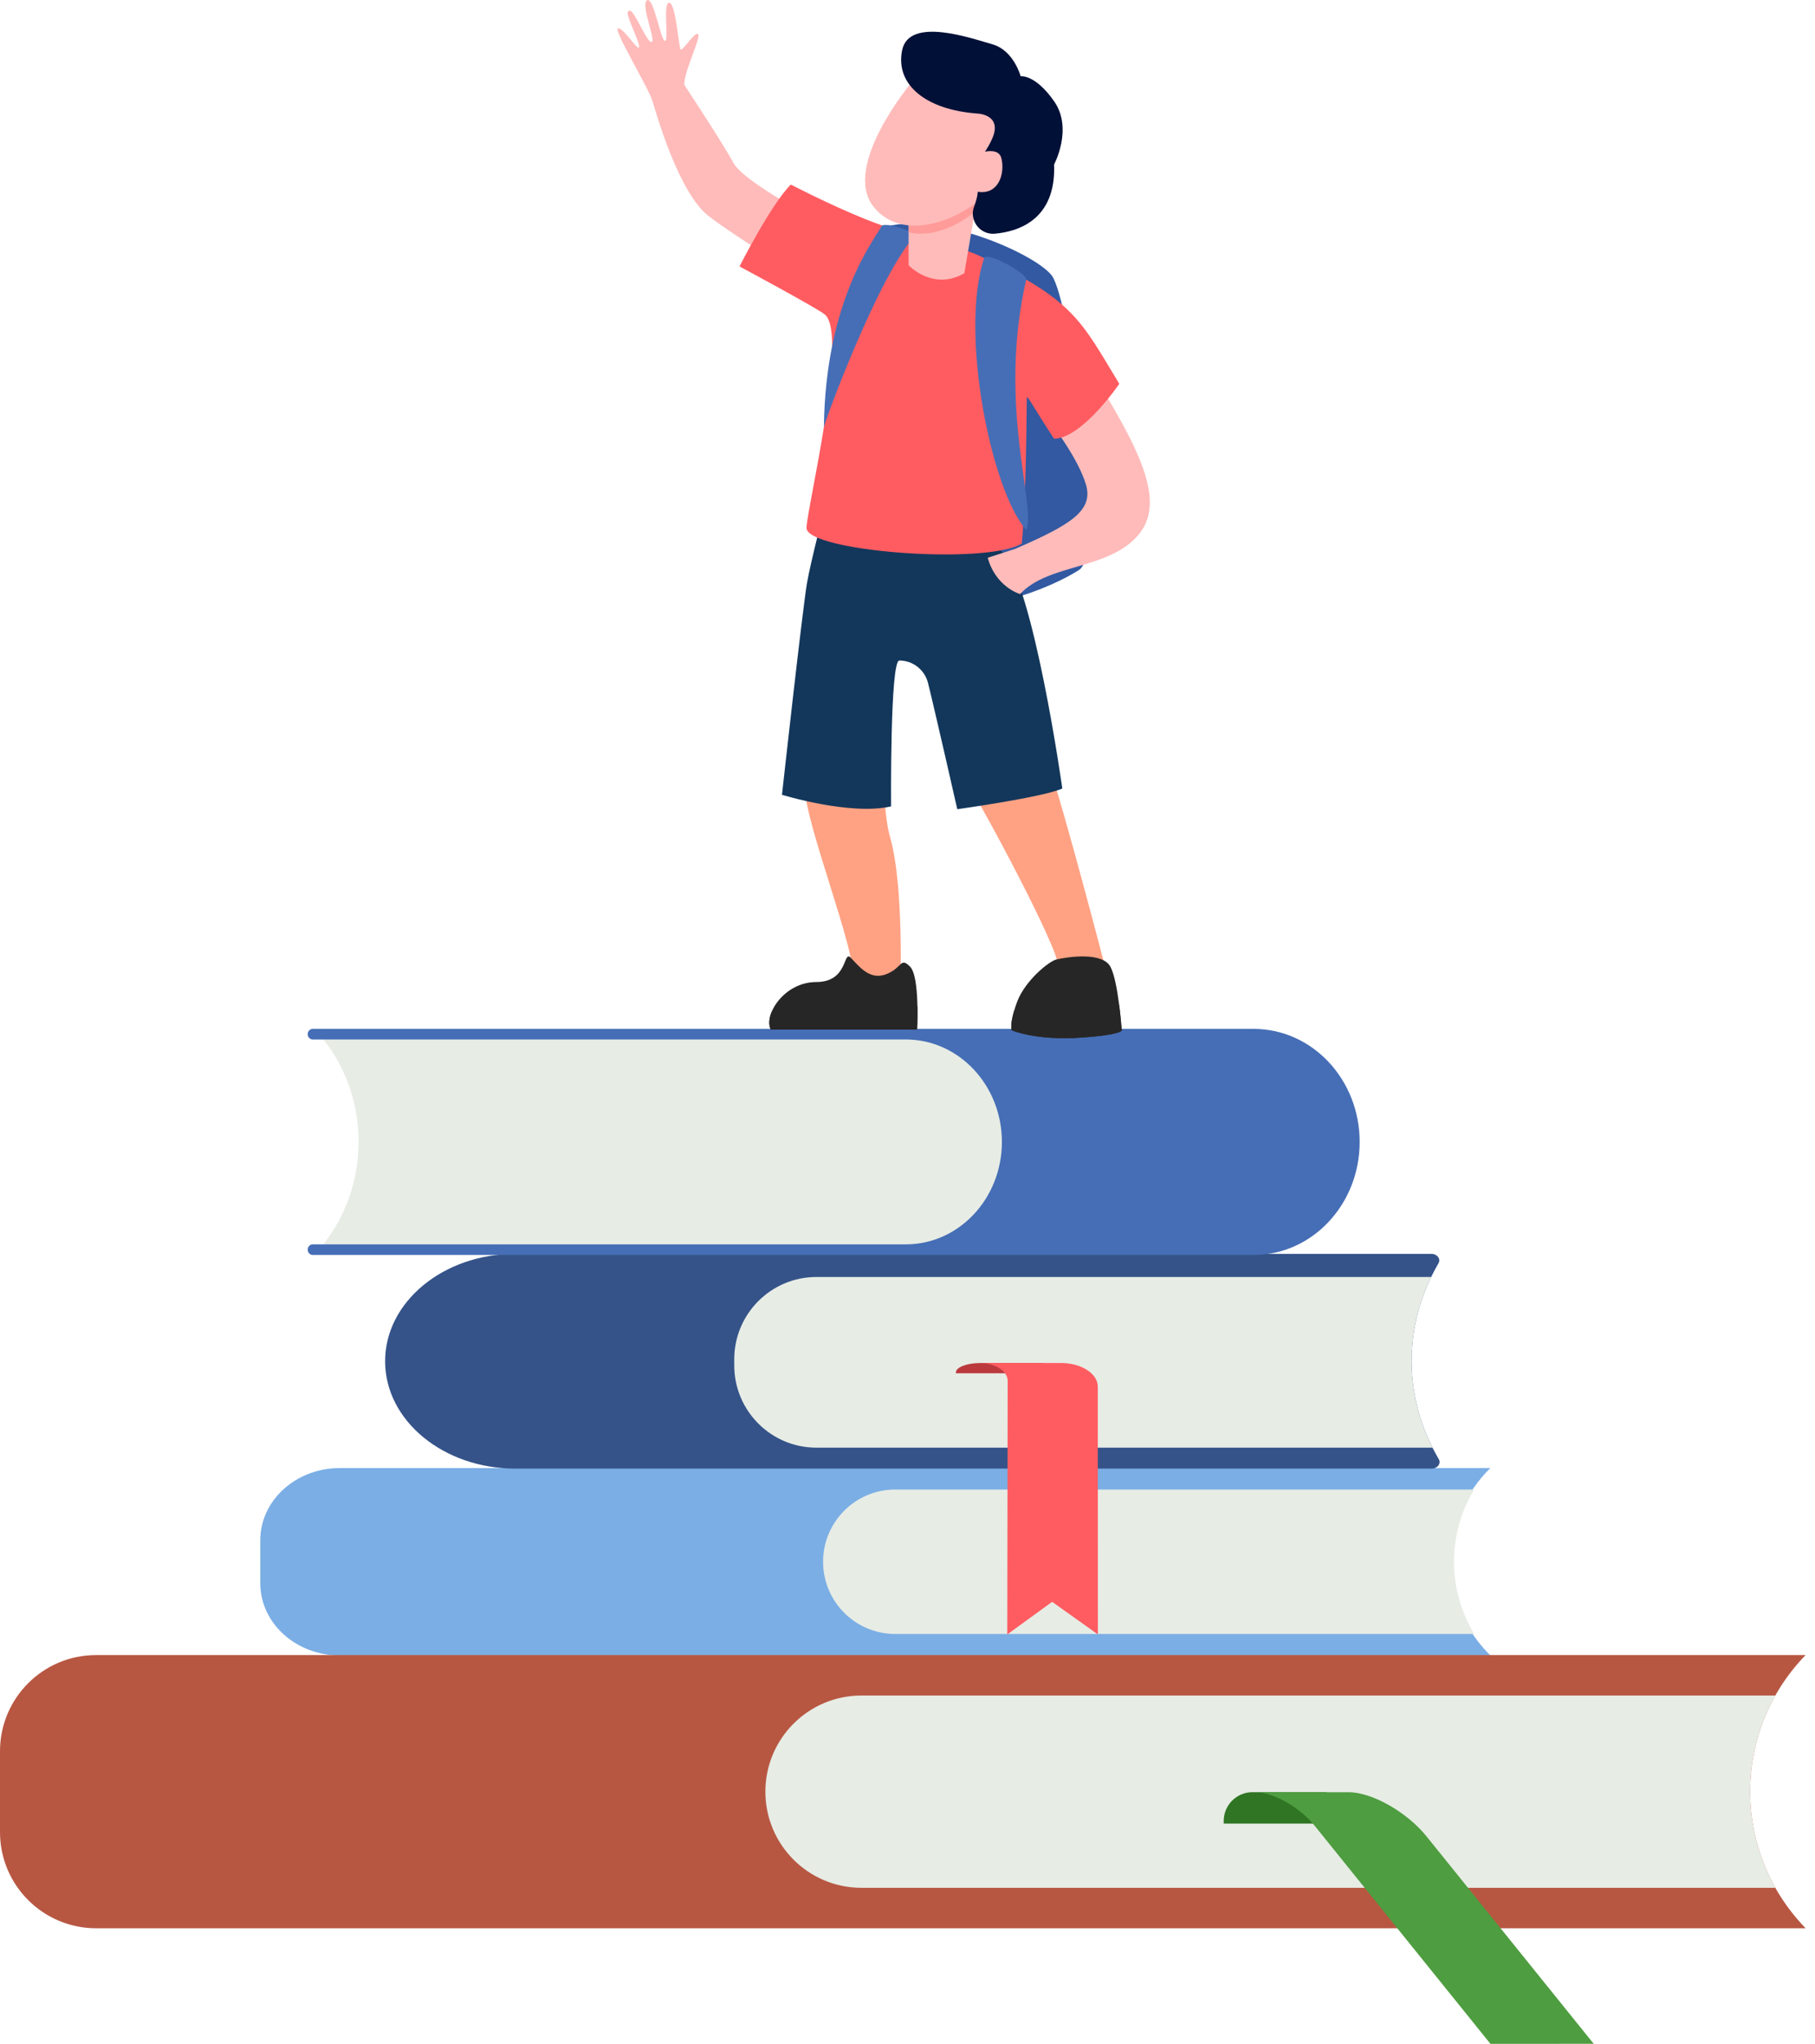
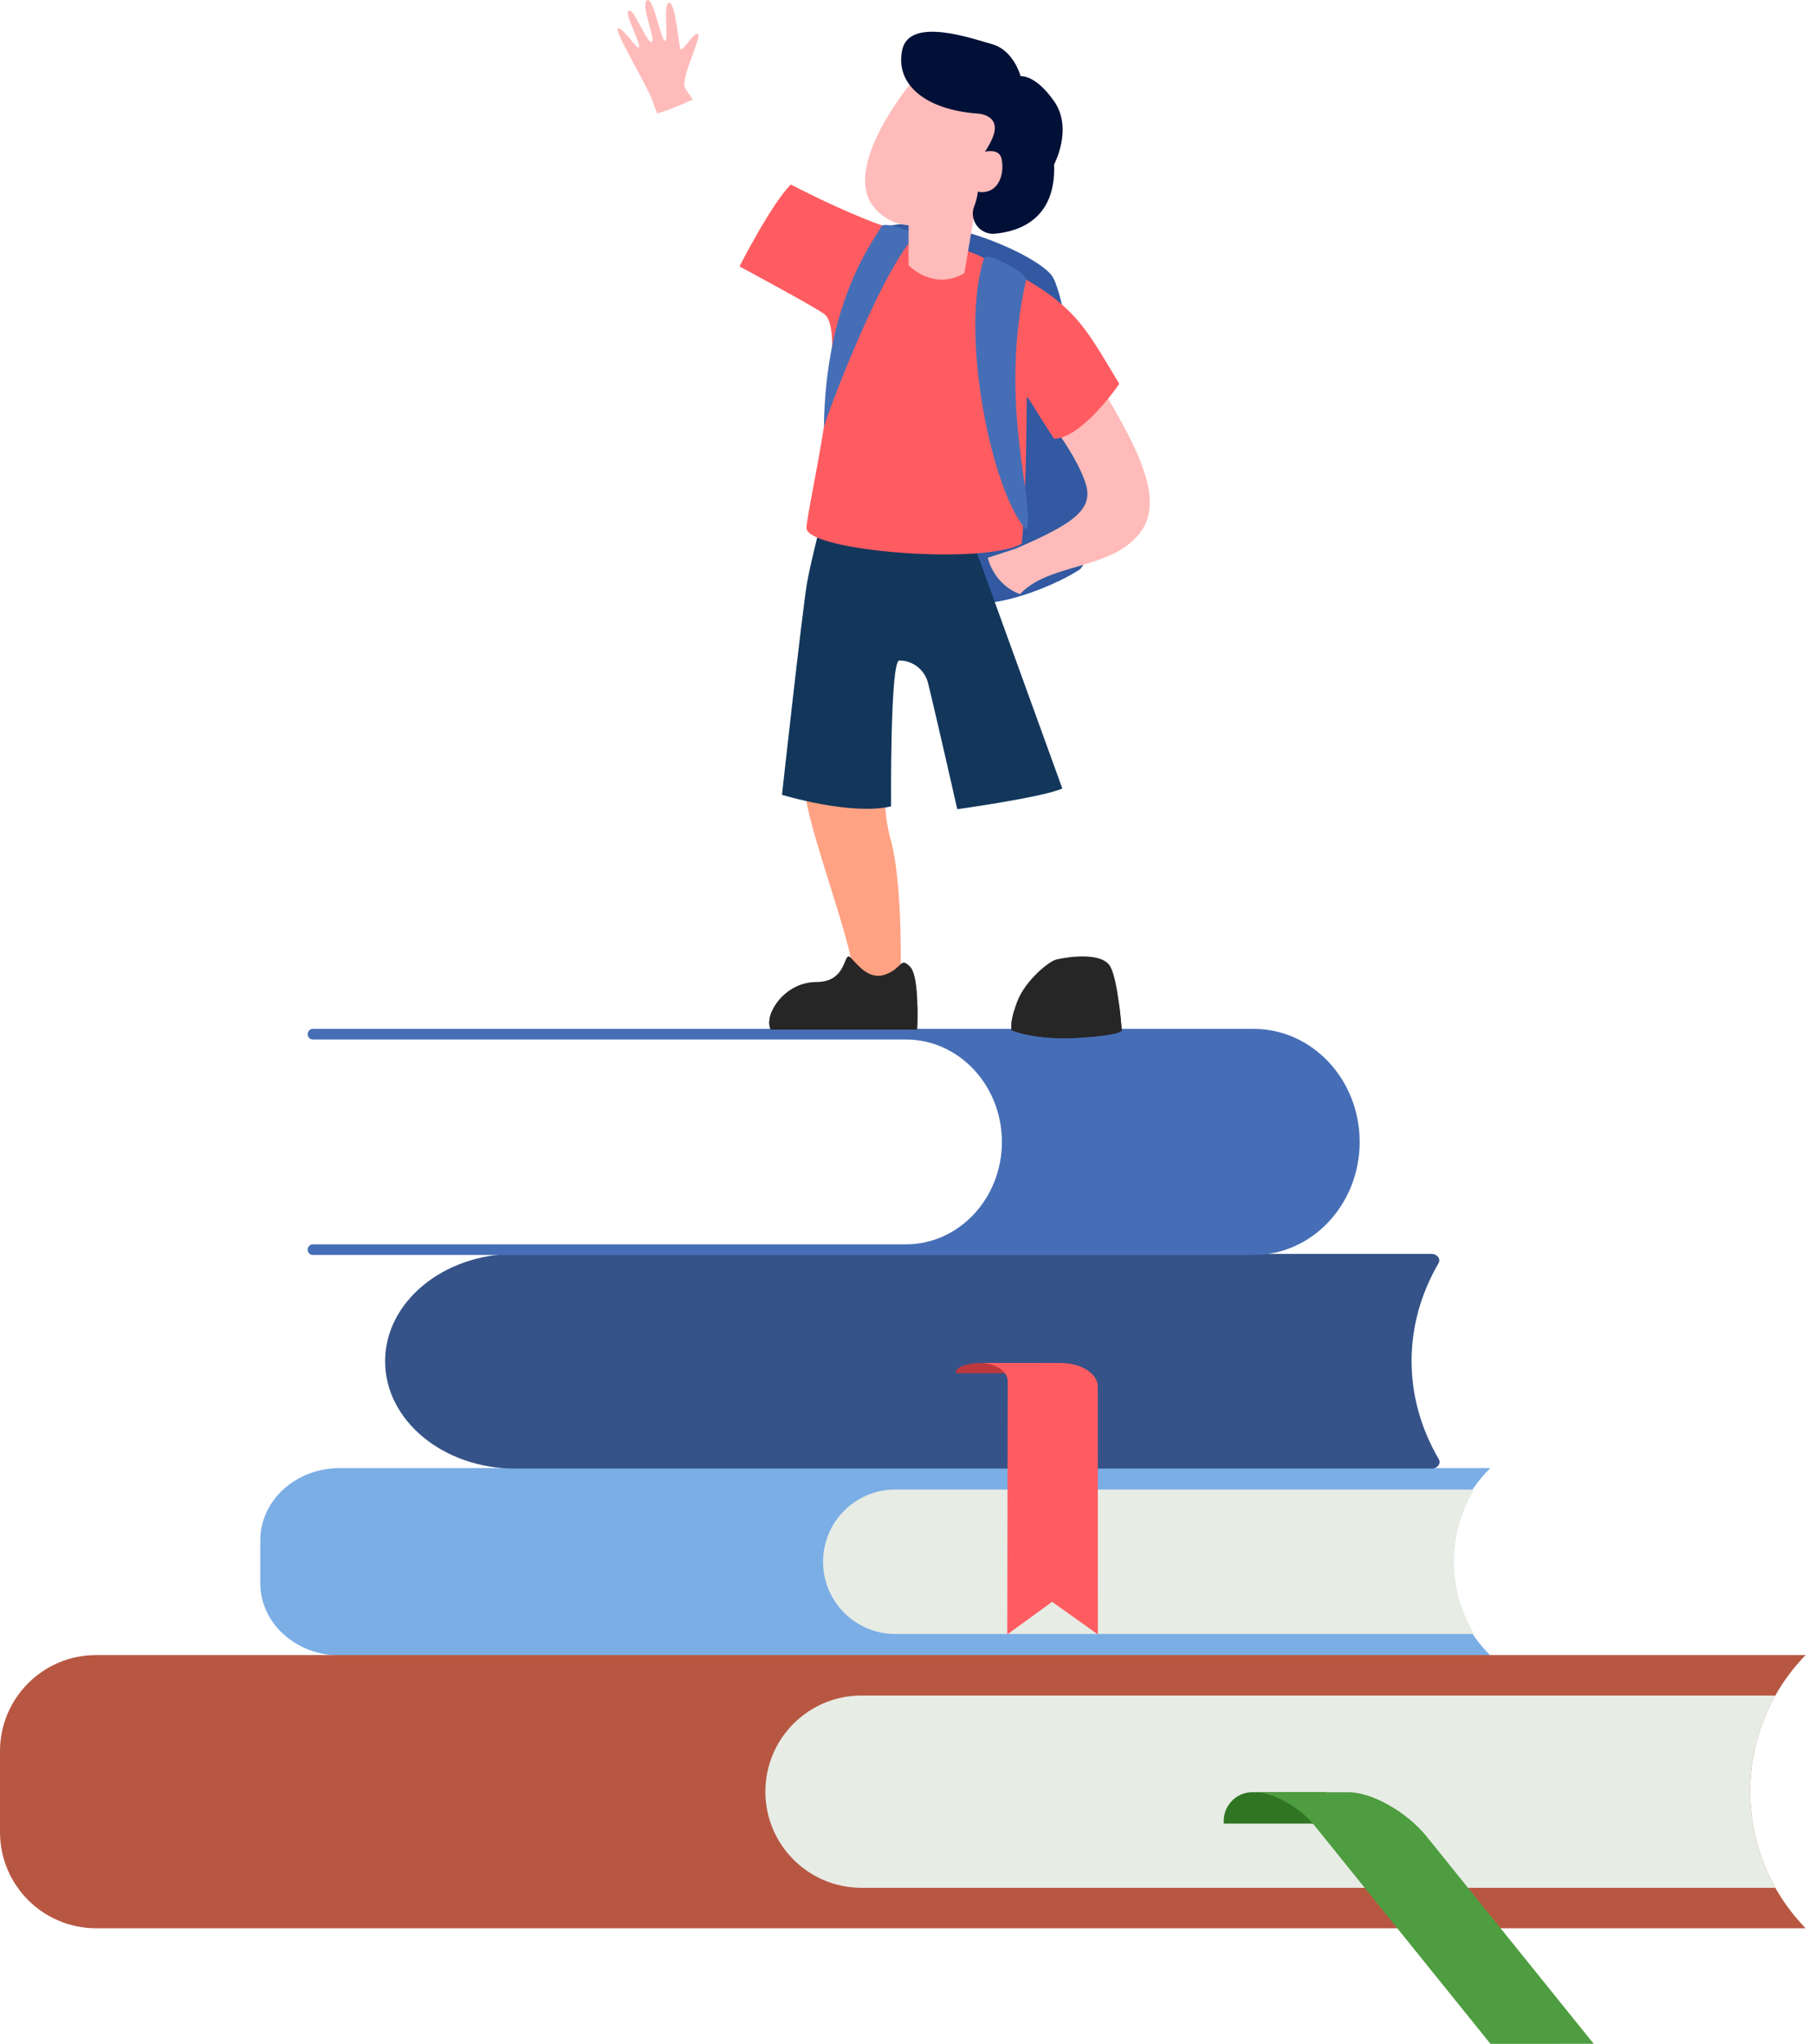
<svg xmlns="http://www.w3.org/2000/svg" width="135" height="152" viewBox="0 0 135 152" fill="none">
  <path d="M110.851 123.114H25.277C22.009 123.114 19.359 120.709 19.359 117.743V114.549C19.359 111.583 22.009 109.178 25.277 109.178H110.851C106.937 113.061 106.869 118.995 110.694 122.951L110.851 123.114Z" fill="#7BAEE5" />
  <path d="M109.652 110.775H66.59C63.624 110.775 61.221 113.18 61.221 116.146C61.221 119.112 63.624 121.517 66.59 121.517H109.656C107.644 118.222 107.648 114.061 109.652 110.775Z" fill="#E7ECE5" />
  <path d="M106.997 93.945C107.185 93.623 106.9 93.25 106.467 93.25H38.316C32.975 93.25 28.645 96.824 28.645 101.234C28.645 105.643 32.975 109.217 38.316 109.217H106.486C106.921 109.217 107.206 108.842 107.017 108.518C104.318 103.904 104.325 98.539 106.997 93.945Z" fill="#355389" />
-   <path d="M106.454 94.968H60.729C57.352 94.968 54.614 97.707 54.614 101.085V101.544C54.614 104.923 57.352 107.662 60.729 107.662H106.552C104.503 103.594 104.481 99.034 106.454 94.968Z" fill="#E7ECE5" />
-   <path d="M24.058 92.541H68.039C71.939 92.541 75.101 89.13 75.101 84.924C75.101 80.717 71.939 77.306 68.039 77.306H24.058C27.42 81.529 27.551 87.724 24.372 92.108L24.058 92.541Z" fill="#E7ECE5" />
  <path d="M74.521 84.924V84.924C74.521 80.717 71.323 77.306 67.378 77.306H23.258C23.052 77.306 22.886 77.127 22.888 76.908C22.89 76.691 23.055 76.517 23.258 76.517H93.249C97.603 76.517 101.132 80.281 101.132 84.924V84.924C101.132 89.566 97.603 93.33 93.249 93.33H23.258C23.055 93.33 22.89 93.156 22.888 92.939C22.886 92.72 23.052 92.541 23.258 92.541H67.378C71.323 92.541 74.521 89.13 74.521 84.924Z" fill="#466EB6" />
  <path d="M77.639 101.365H72.933C71.92 101.365 71.1 101.679 71.1 102.066V102.129H77.639V101.365Z" fill="#BB393D" />
  <path d="M81.654 103.123C81.654 102.152 80.425 101.365 78.908 101.365H72.868C74.018 101.365 74.951 101.962 74.951 102.699L74.922 121.551L78.259 119.126L81.661 121.551L81.654 103.123Z" fill="#FF5C61" />
  <path d="M134.304 123.085H7.15C3.201 123.085 0 126.287 0 130.236V136.251C0 140.201 3.201 143.403 7.15 143.403H134.304L134.238 143.333C128.798 137.67 128.827 128.712 134.304 123.085Z" fill="#B75742" />
  <path d="M132.053 126.093H64.079C60.13 126.093 56.929 129.294 56.929 133.244V133.244C56.929 137.194 60.13 140.395 64.079 140.395H132.052C129.553 135.967 129.557 130.517 132.053 126.093Z" fill="#E7ECE5" />
  <path d="M98.678 133.281H93.165C91.98 133.281 91.019 134.242 91.019 135.428V135.62H98.678V133.281Z" fill="#2F7523" />
  <path d="M93.391 133.289C94.709 133.288 96.676 134.404 97.786 135.78L110.861 152L118.541 151.996L106.106 136.57C104.642 134.755 102.048 133.284 100.311 133.285L93.391 133.289Z" fill="#4E9D40" />
  <path d="M64.344 17.619C67.809 14.812 76.886 18.692 78.239 20.502C79.569 22.283 82.268 41.074 80.281 42.373C78.294 43.673 72.145 46.305 69.588 43.983C67.03 41.661 64.344 17.619 64.344 17.619Z" fill="#3259A1" />
-   <path d="M61.233 16.609C61.233 16.609 55.345 13.599 54.548 12.105C53.751 10.61 50.419 5.579 50.419 5.579C50.419 5.579 48.718 5.794 48.268 6.557C48.821 8.63 50.517 14.376 52.708 16.07C54.899 17.764 60.67 21.255 60.67 21.255L61.233 16.609Z" fill="#FEBBBA" />
  <path d="M60.069 52.061C60.069 52.061 59.87 56.146 59.87 58.636C59.87 61.127 63.705 70.891 63.356 72.285C63.007 73.68 66.97 73.491 66.97 73.491C66.97 73.491 67.241 65.909 66.22 62.322C65.199 58.736 66.22 51.363 66.22 51.363L60.069 52.061Z" fill="#FFA283" />
-   <path d="M69.689 50.092C69.689 50.092 70.976 56.843 72.022 58.387C73.068 59.931 78.695 70.443 78.695 71.787C78.695 73.132 82.231 72.037 82.231 72.037C82.231 72.037 79.243 60.529 78.048 57.042C76.853 53.555 76.405 50.666 76.405 50.666L69.689 50.092Z" fill="#FFA283" />
-   <path d="M60.019 43.393C59.653 45.615 58.164 59.109 58.164 59.109C58.164 59.109 63.242 60.668 66.279 59.971C66.279 59.971 66.194 49.122 66.892 49.122C66.898 49.122 66.905 49.122 66.912 49.122C67.909 49.127 68.784 49.823 69.025 50.79C69.606 53.128 71.202 60.18 71.202 60.18C71.202 60.18 77.621 59.286 79.015 58.638C79.015 58.638 76.871 43.374 74.53 41.032L71.722 38.511L61.487 37.191C61.487 37.191 60.278 41.821 60.019 43.393Z" fill="#13375B" />
+   <path d="M60.019 43.393C59.653 45.615 58.164 59.109 58.164 59.109C58.164 59.109 63.242 60.668 66.279 59.971C66.279 59.971 66.194 49.122 66.892 49.122C66.898 49.122 66.905 49.122 66.912 49.122C67.909 49.127 68.784 49.823 69.025 50.79C69.606 53.128 71.202 60.18 71.202 60.18C71.202 60.18 77.621 59.286 79.015 58.638L71.722 38.511L61.487 37.191C61.487 37.191 60.278 41.821 60.019 43.393Z" fill="#13375B" />
  <path d="M57.33 76.57H68.211C68.211 76.57 68.436 72.634 67.689 71.887C66.941 71.14 67.141 71.982 65.896 72.457C64.65 72.933 63.84 71.786 63.271 71.217C62.702 70.647 63.106 73.033 60.716 73.033C58.326 73.033 56.782 75.474 57.33 76.57Z" fill="#272626" />
  <path d="M78.581 71.354C78.018 71.483 76.247 72.929 75.659 74.492C75.072 76.055 75.239 76.614 75.239 76.614C75.239 76.614 77.039 77.414 80.496 77.162C83.952 76.909 83.425 76.53 83.425 76.53C83.425 76.53 83.178 72.973 82.591 71.892C82.004 70.811 79.567 71.127 78.581 71.354Z" fill="#272626" />
  <path d="M81.127 27.519C84.677 33.25 86.735 37.192 84.751 39.683C82.583 42.405 77.995 41.871 75.871 44.185C73.876 43.449 73.472 41.48 73.472 41.48C73.472 41.48 74.285 41.216 75.529 40.811C79.618 39.036 81.342 37.984 80.776 36.047C80.21 34.11 78.212 31.523 78.212 31.523C79.133 27.341 81.127 27.519 81.127 27.519Z" fill="#FEBBBA" />
  <path d="M83.253 28.543C83.253 28.543 80.533 32.562 78.406 32.635C77.011 30.533 76.389 29.326 76.375 29.556C76.359 29.817 76.362 36.681 76 40.43C73.194 42.055 59.998 40.983 59.989 39.265C59.983 37.953 63.167 24.806 61.334 23.374C60.668 22.853 55.004 19.815 55.004 19.815C55.004 19.815 57.367 15.166 58.821 13.725C58.821 13.725 61.659 15.209 64.37 16.3C67.927 17.731 70.922 18.127 72.901 19.046C79.874 22.284 80.397 23.841 83.253 28.543Z" fill="#FF5C61" />
  <path d="M73.202 19.187C71.353 24.713 73.719 36.48 76.333 39.412C77.088 37.587 74.183 30.185 76.329 20.796C76.391 20.319 73.389 18.677 73.202 19.187Z" fill="#466EB6" />
  <path d="M68.048 17.543C65.376 20.448 61.365 31.242 61.281 31.779C61.398 22.347 64.998 17.878 65.597 16.782C65.992 16.517 68.095 17.258 68.048 17.543Z" fill="#466EB6" />
  <path d="M67.582 14.792V19.724C67.582 19.724 69.387 21.666 71.728 20.321L72.806 13.975L67.582 14.792Z" fill="#FEBBBA" />
-   <path opacity="0.68" d="M67.582 17.277C69.073 17.654 70.917 17.019 72.503 15.762L72.806 13.975L67.582 14.792V17.277Z" fill="#FF8D8B" />
  <path d="M67.719 6.238C67.719 6.238 62.632 12.345 64.95 15.342C67.267 18.338 72.525 16.303 75.125 12.514C77.725 8.726 68.68 3.411 67.719 6.238Z" fill="#FEBBBA" />
  <path d="M72.694 8.444C72.694 8.444 74.559 8.5 73.824 10.253C73.089 12.006 71.761 12.6 72.468 13.306C72.954 13.792 72.676 14.786 72.456 15.36C72.341 15.656 72.324 15.981 72.417 16.285L72.429 16.325C72.635 17.001 73.284 17.44 73.987 17.38C75.699 17.232 78.562 16.37 78.403 12.232C78.403 12.232 79.829 9.574 78.41 7.539C76.99 5.503 75.916 5.673 75.916 5.673C75.916 5.673 75.407 3.75 73.824 3.298C72.242 2.846 67.606 1.206 67.097 3.75C66.588 6.295 68.85 8.161 72.694 8.444Z" fill="#011037" />
  <path d="M72.193 11.638C72.325 11.57 74.205 10.698 74.482 11.765C74.739 12.756 74.382 14.289 73.033 14.289C71.684 14.289 70.497 12.508 72.193 11.638Z" fill="#FEBBBA" />
  <path d="M68.211 76.57C68.211 76.57 68.258 75.752 68.237 74.792C66.961 75.344 59.96 75.255 57.416 75.204C57.194 75.715 57.151 76.213 57.329 76.57H68.211Z" fill="#272626" />
  <path d="M80.496 77.162C83.952 76.909 83.425 76.53 83.425 76.53C83.425 76.53 83.368 75.71 83.244 74.739L83.243 74.739C80.837 76.887 77.08 75.79 75.436 75.151C75.12 76.215 75.239 76.614 75.239 76.614C75.239 76.614 77.039 77.414 80.496 77.162Z" fill="#272626" />
  <path d="M48.879 8.433C49.713 8.202 50.764 7.754 51.537 7.4C51.203 6.955 50.974 6.612 50.924 6.452C50.689 5.705 52.172 2.782 51.929 2.543C51.685 2.303 50.78 3.824 50.63 3.677C50.48 3.53 50.268 0.189 49.773 0.199C49.277 0.209 49.774 3.036 49.462 3.042C49.15 3.049 48.606 -0.323 48.118 0.025C47.63 0.373 48.8 2.98 48.473 3.118C48.145 3.256 47.203 0.787 46.854 0.794C46.506 0.801 46.768 1.348 47.02 2.001C47.271 2.654 47.692 3.547 47.491 3.551C47.289 3.555 46.304 1.996 45.958 2.116C45.612 2.236 48.379 6.747 48.619 7.738C48.647 7.851 48.737 8.094 48.879 8.433Z" fill="#FEBBBA" />
</svg>